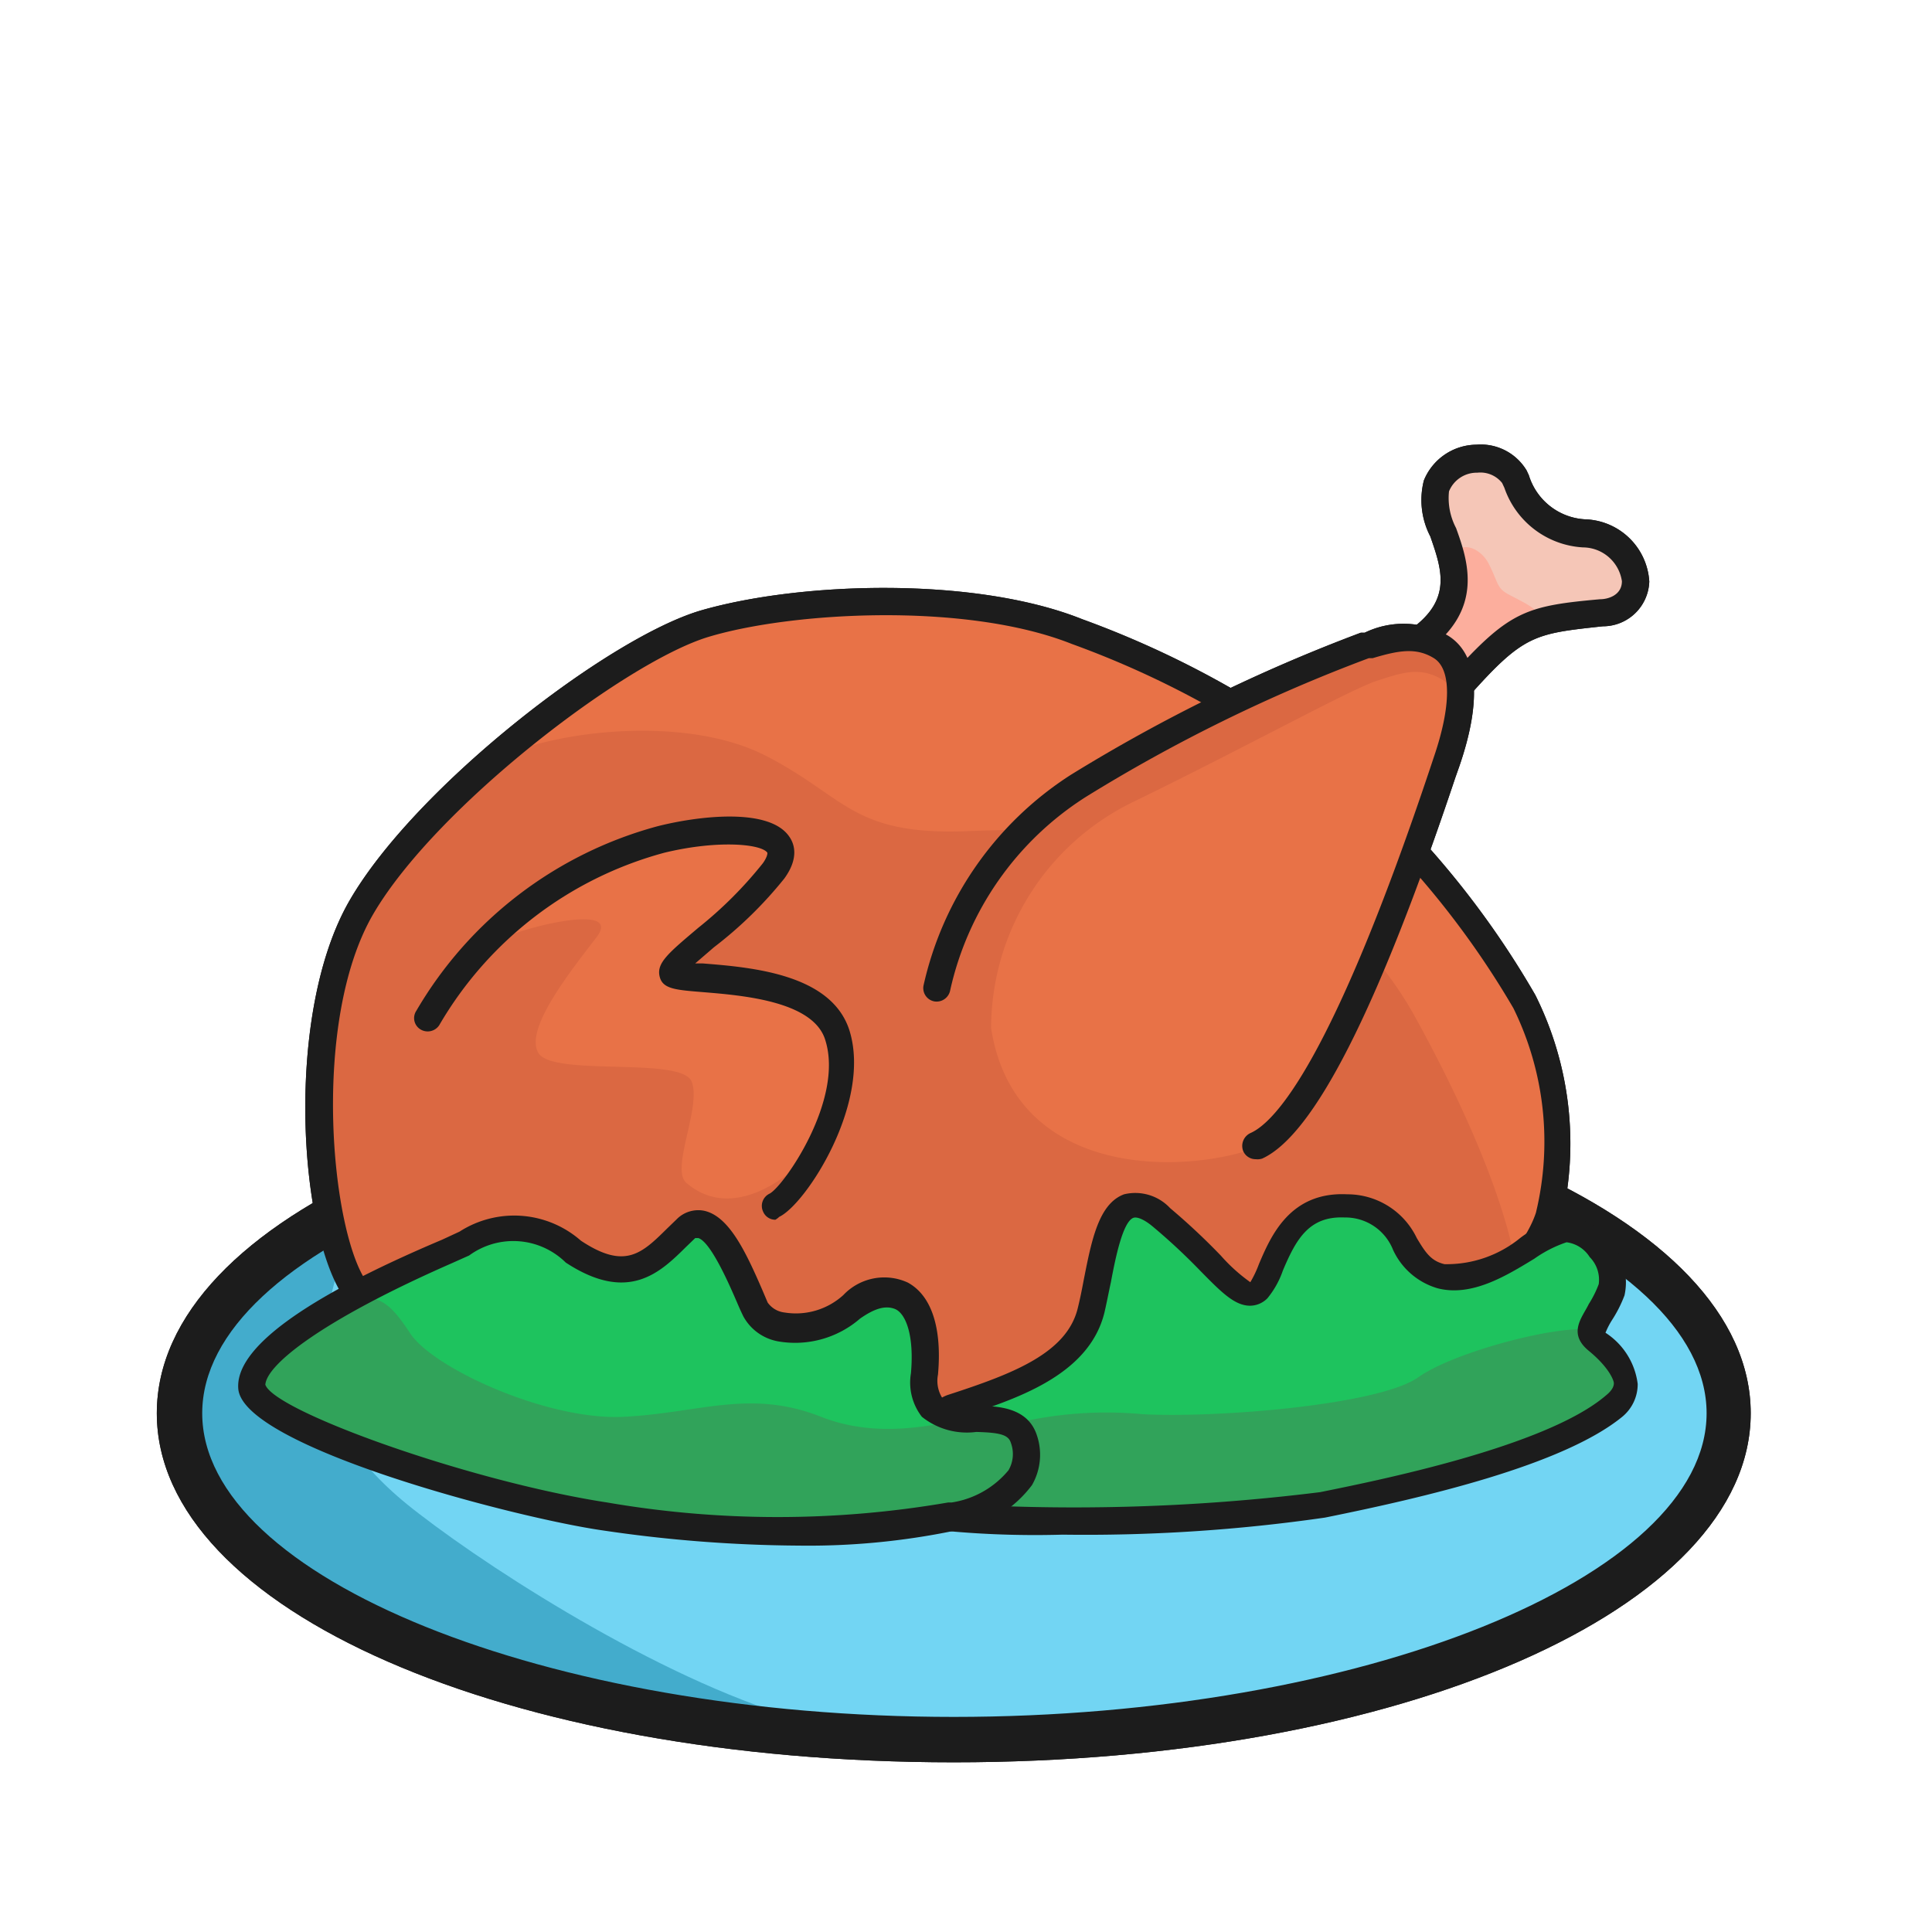
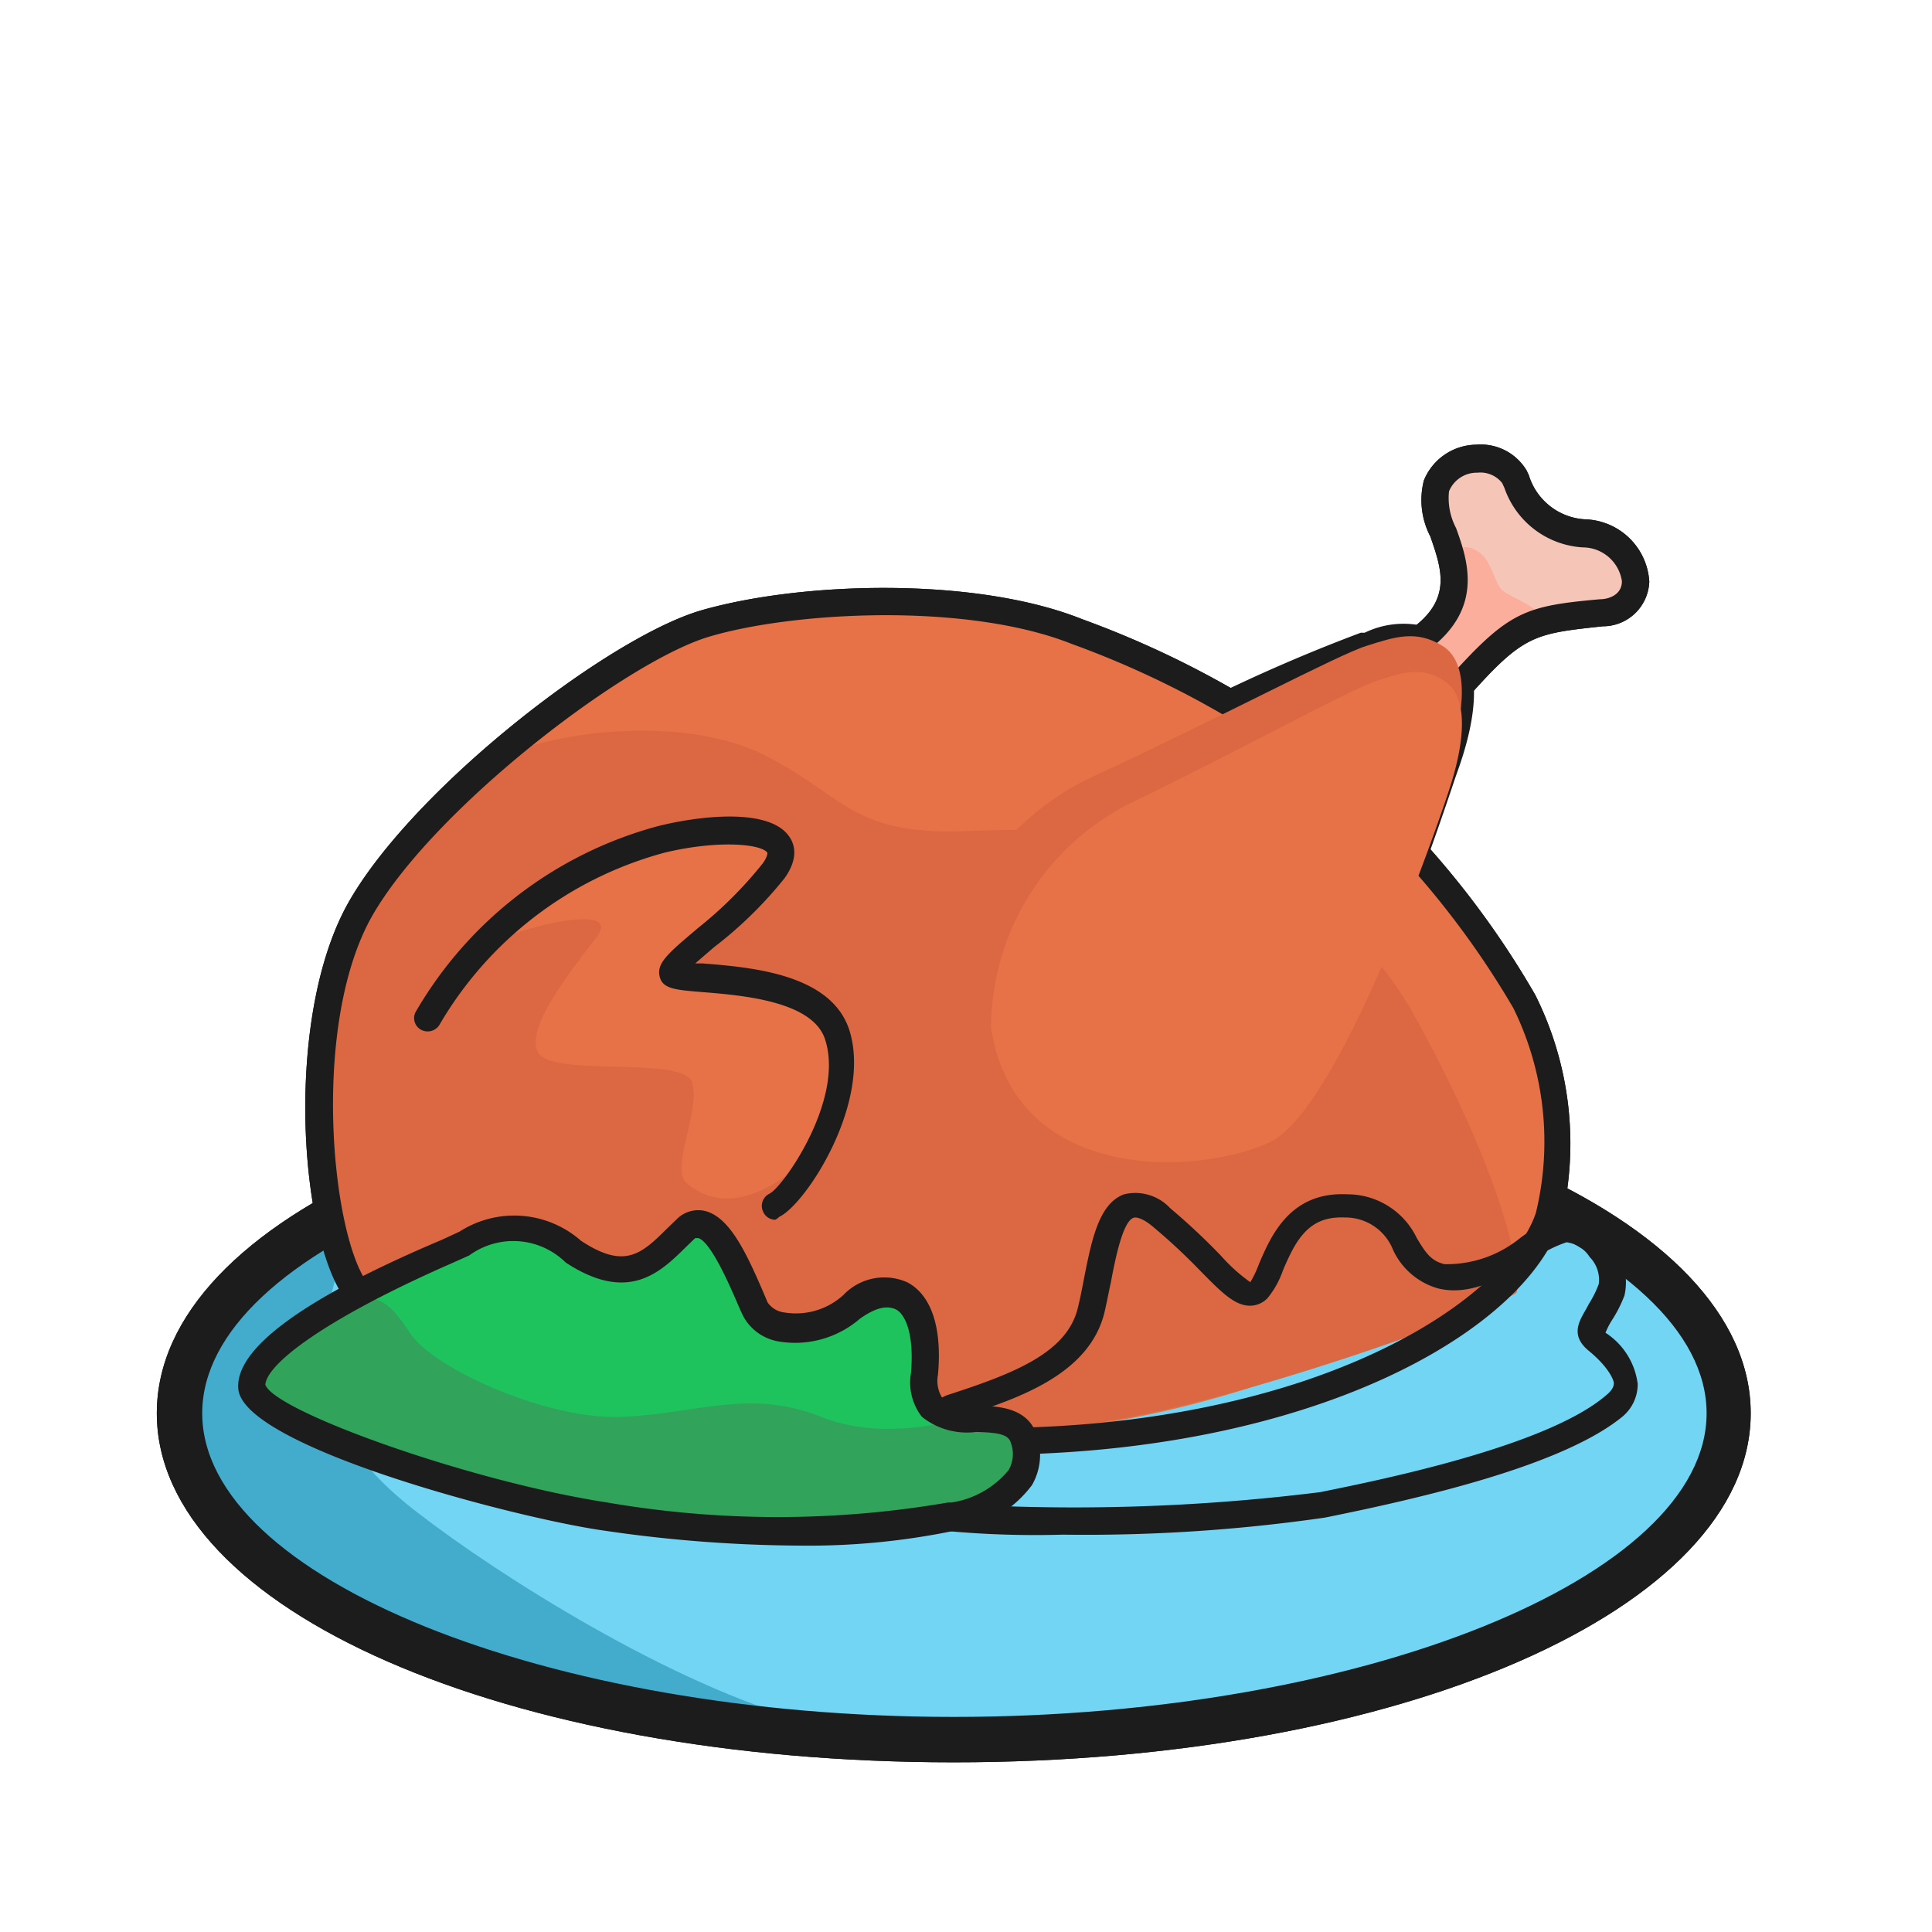
<svg xmlns="http://www.w3.org/2000/svg" id="Layer_1" data-name="Layer 1" viewBox="0 0 60 60">
  <defs>
    <style>.cls-1{fill:#72d5f3;}.cls-2{fill:#43accc;}.cls-3{fill:#1c1c1c;}.cls-4{fill:#e87247;}.cls-5{fill:#db6842;}.cls-6{fill:#b75236;}.cls-7{fill:#57ca5c;}.cls-8{fill:#f5c6b7;}.cls-9{fill:#fcae9d;}.cls-10{fill:#1ec35e;}.cls-11{fill:#31a35a;}</style>
  </defs>
  <ellipse class="cls-1" cx="29.62" cy="43.89" rx="24.04" ry="10.13" />
  <path class="cls-2" d="M10.84,38.33C9.8,41.51,9.18,44.09,13,47c2.51,1.94,7.92,5.36,12.07,6.46s-5.28,0-5.28,0-7.35-2.08-10.19-4.41-4.07-4-4-5.81S7.6,39.88,9.1,39,10.84,38.33,10.84,38.33Z" />
  <path class="cls-3" d="M29.62,54.73C15.74,54.73,4.87,50,4.87,43.89S15.74,33.06,29.62,33.06s24.75,4.76,24.75,10.83S43.5,54.73,29.62,54.73Zm0-20.27C17,34.46,6.28,38.78,6.28,43.89S17,53.32,29.62,53.32,53,49,53,43.89,42.27,34.46,29.62,34.46Z" />
  <path class="cls-4" d="M11.05,40.08c-1.25-1.73-1.84-8.46.17-11.9S16,23,21.87,19.38c2.51-1.55,8.23-1.08,11.58.25A29.8,29.8,0,0,1,41.37,24a27.16,27.16,0,0,1,6,7.15,9.93,9.93,0,0,1,.78,6.68c-.32,1-10.45,8.86-25,6.29s-11.49-3.47-11.49-3.47" />
  <path class="cls-5" d="M15.17,23.69c1.79-1,6.06-1.52,8.59-.23s2.69,2.5,6.33,2.35c5.22-.21,10.9.38,13.89,5.83s3.26,8.18,3.12,8.49S38,43.78,33.53,44.25s-17.44.41-18.88-1.08-3.53-2.5-3.9-3.64S9.1,34,9.91,31.64a17,17,0,0,1,2.82-5.51C13.65,25.14,15.17,23.69,15.17,23.69Z" />
  <path class="cls-6" d="M12.17,26.8c2.07-2.25,11.42-.42,13.28,1.1,3.62,3,3.85.83,8.58,2S44.11,36.2,44.6,38.5s-2.82,3.33-2.82,3.33L28.39,45.4,17.12,43.75l-3.87-1.13a8.63,8.63,0,0,1-2.5-3.09c-.47-1.47-1.21-6.75-.62-8.53A13.61,13.61,0,0,1,12.17,26.8Z" />
  <path class="cls-5" d="M13.62,31.63a3.12,3.12,0,0,0,.31,3.44c2.49,1.67,4.73-.53,4.68.62,0,.61,1.65,3.3,2.88,3,.59-.13,2.16,0,3-1.52s2.06-4.4,1.16-5.26-5.21-.62-4.46-1.95,2.47-1.86,2.65-2.51,1-1.37-.59-1.44A18.15,18.15,0,0,0,17,27.7,51,51,0,0,0,13.62,31.63Z" />
  <path class="cls-4" d="M15.68,29.1c1-.41,3.61-1,2.85,0s-2.26,2.85-1.81,3.6,4.45.1,4.76.89-.66,2.7-.17,3.14C22.78,38,24.56,36.45,25,36s1.54-2.61,1.34-3.37a3.18,3.18,0,0,0-2.5-2c-1.37-.21-3.44-.11-2.83-.68s2.88-2.17,3.06-2.91.41-1.46-1.37-1.25S17.64,27,16.39,28.18,15.68,29.1,15.68,29.1Z" />
  <path class="cls-3" d="M30.66,45.18A43.75,43.75,0,0,1,23,44.49C11,42.37,11,41.41,10.92,40.9a.72.72,0,0,1,.58-.69l.23.79a.24.24,0,0,0,0-.23c.12.16,1.21,1.08,11.44,2.89,8.1,1.43,13.88.37,17.29-.76,4.57-1.53,6.76-3.78,7.24-5.24A9.4,9.4,0,0,0,47,31.31a27.12,27.12,0,0,0-5.87-7A29,29,0,0,0,33.29,20C30,18.69,24.58,19,22,19.78s-8.47,5.28-10.41,8.61-1.31,9.89-.19,11.44l-.69.5c-1.43-2-1.89-8.85.15-12.37s8-8.14,10.9-9c3.11-.9,8.53-1.06,11.85.27a29.88,29.88,0,0,1,8,4.39,27.7,27.7,0,0,1,6.07,7.28,10.32,10.32,0,0,1,.81,7C47.37,41.38,40.67,45.18,30.66,45.18Z" />
-   <path class="cls-7" d="M29.64,43.71c1.89-.61,3.88-1.31,4.29-3s.51-4.26,2.19-2.88,2.47,2.75,3,2.24.65-2.73,2.71-2.63,1.57,1.86,3,2.21,3.06-1.37,3.85-1.44,1.55,1.35,1.31,2.05-.62,1.44-.14,1.63,1,1.38.31,1.8a51.81,51.81,0,0,1-9.06,3,59.75,59.75,0,0,1-12.14.32c-.79-.22-.24-3.08.72-3.36" />
  <path class="cls-3" d="M33,47.66a29.76,29.76,0,0,1-4.24-.18c-.25-.07-.67-.34-.68-1.3s.49-2.6,1.39-2.87c2-.65,3.66-1.29,4-2.68.07-.28.13-.58.19-.9.24-1.21.46-2.35,1.25-2.64a1.48,1.48,0,0,1,1.43.43A20.67,20.67,0,0,1,37.92,39a5.3,5.3,0,0,0,.91.82,3.44,3.44,0,0,0,.27-.57c.36-.84.95-2.25,2.74-2.16A2.39,2.39,0,0,1,44,38.45c.27.45.44.71.86.81a3.61,3.61,0,0,0,2.36-.82,3.56,3.56,0,0,1,1.36-.63,1.49,1.49,0,0,1,1.25.67,2.31,2.31,0,0,1,.49,1.94c0,.11-.09.23-.13.35a2.77,2.77,0,0,0-.22.77A1.78,1.78,0,0,1,50.88,43a1.11,1.11,0,0,1-.55,1.11,51.67,51.67,0,0,1-9.18,3.1A52,52,0,0,1,33,47.66Zm-4-1A61.73,61.73,0,0,0,41,46.34a50.29,50.29,0,0,0,8.93-3s.15-.08.13-.32a1,1,0,0,0-.39-.71c-.78-.32-.46-1.19-.22-1.84l.12-.32A1.51,1.51,0,0,0,49.19,39a.71.71,0,0,0-.51-.35,3.87,3.87,0,0,0-1,.51c-.87.53-1.94,1.19-3,.92a2.2,2.2,0,0,1-1.39-1.2,1.59,1.59,0,0,0-1.5-1c-1.11-.05-1.51.68-1.92,1.65a2.77,2.77,0,0,1-.48.86.76.76,0,0,1-.54.23c-.48,0-.9-.43-1.54-1.08a19,19,0,0,0-1.47-1.37c-.26-.22-.49-.32-.61-.28-.33.12-.56,1.25-.7,2-.07.32-.13.64-.2.94-.49,2-2.85,2.72-4.57,3.28h0c-.2.06-.5.5-.68,1.2A2.19,2.19,0,0,0,29.05,46.67Z" />
  <path class="cls-3" d="M24.08,37.88a.41.41,0,0,1-.38-.25.42.42,0,0,1,.2-.56c.43-.22,2.32-2.91,1.73-4.77-.37-1.22-2.61-1.39-3.82-1.49-.86-.07-1.25-.1-1.33-.51s.3-.72,1.21-1.49a12.57,12.57,0,0,0,2-2c.13-.18.15-.3.14-.33-.19-.27-1.53-.4-3.19,0a11.57,11.57,0,0,0-7,5.36.43.43,0,0,1-.58.13.41.41,0,0,1-.13-.58,12.42,12.42,0,0,1,7.49-5.73c1.22-.31,3.46-.6,4.09.32.15.21.32.65-.15,1.3a12.69,12.69,0,0,1-2.19,2.14l-.58.5.23,0c1.5.12,4,.32,4.56,2.08.7,2.24-1.35,5.4-2.18,5.79A.58.58,0,0,1,24.08,37.88Z" />
  <path class="cls-8" d="M45.3,21.34c1.8-2,2.22-2.07,4.44-2.31,1.69-.18,1.24-2.26-.52-2.48A2.45,2.45,0,0,1,47,14.8a1.41,1.41,0,0,0-2.42.28c-.49,1.18,2,3.26-.91,5C43.41,20.3,45.3,21.34,45.3,21.34Z" />
  <path class="cls-9" d="M44.3,19.55c.85-1.44.89-1.59.89-2.18s.75-.45,1.05.15.24.73.59.93c.69.37,1.41.64.56,1.06a5.21,5.21,0,0,0-1.7,1.33C45.59,21,43.92,20.19,44.3,19.55Z" />
  <path class="cls-3" d="M45.3,21.76a.46.46,0,0,1-.2-.05c-1.84-1-1.85-1.34-1.85-1.53a.48.48,0,0,1,.23-.42c1.68-1,1.32-2,.94-3.1a2.45,2.45,0,0,1-.2-1.74,1.78,1.78,0,0,1,1.63-1.11,1.66,1.66,0,0,1,1.56.8l.07.15a1.94,1.94,0,0,0,1.79,1.37,2.06,2.06,0,0,1,1.95,1.93,1.44,1.44,0,0,1-1.44,1.39c-2.13.23-2.46.26-4.16,2.17A.43.43,0,0,1,45.3,21.76Zm-1-1.53c.23.16.58.38.92.58,1.68-1.84,2.23-2,4.47-2.2.26,0,.68-.13.68-.56A1.23,1.23,0,0,0,49.16,17a2.75,2.75,0,0,1-2.44-1.85L46.65,15a.86.86,0,0,0-.77-.32.93.93,0,0,0-.88.58,2,2,0,0,0,.22,1.14C45.58,17.4,46.11,18.92,44.3,20.23Z" />
  <path class="cls-5" d="M29.11,31.64c-.27-1.64,1-5.75,4.85-7.53s7.58-3.77,8.47-4.05,1.55-.51,2.37,0,.72,2,.17,3.57S41.13,34.3,38.73,35.36,30,36.88,29.11,31.64Z" />
  <path class="cls-4" d="M30.78,31.93a7.82,7.82,0,0,1,4.36-7c3.44-1.67,6.8-3.52,7.6-3.78s1.38-.48,2.12,0,.65,1.82.16,3.33-3.45,10-5.6,11S31.54,36.82,30.78,31.93Z" />
  <path class="cls-7" d="M7.82,43.09c-.12-1.49,4.63-3.59,6.07-4.21s2.06-1.23,3.91,0,2.58.16,3.5-.71,1.86,1.85,2.16,2.46,1.65,1,3-.08,2.47-.26,2.26,2.11,2.65.69,3.08,2c.49,1.52-1.28,2.25-2.15,2.43-.41.08-7.09.88-10.85,0S7.93,44.32,7.82,43.09Z" />
  <path class="cls-3" d="M23.42,48a22.31,22.31,0,0,1-4.73-.42c-.91-.21-4.12-1-6.89-1.9-3.79-1.25-4.35-2-4.4-2.51h0c-.1-1.24,2-2.8,6.33-4.63l.54-.25a3.14,3.14,0,0,1,3.77.28c1.37.91,1.89.4,2.68-.38l.29-.28a.94.94,0,0,1,.85-.27c.77.16,1.29,1.25,1.81,2.45l.17.4a.74.74,0,0,0,.52.31,2.19,2.19,0,0,0,1.83-.54,1.75,1.75,0,0,1,2-.39c.74.4,1.07,1.41.94,2.86a1,1,0,0,0,.13.72c.19.21.65.23,1.09.25.67,0,1.57.06,1.85.91a1.89,1.89,0,0,1-.15,1.55,3.69,3.69,0,0,1-2.33,1.42A47.06,47.06,0,0,1,23.42,48ZM8.24,43.05c.23.64,4.26,2.18,10.65,3.67,3.61.84,10.22.09,10.67,0a2.85,2.85,0,0,0,1.76-1,1,1,0,0,0,.07-.86c-.08-.26-.4-.31-1.07-.33A2.24,2.24,0,0,1,28.63,44a1.73,1.73,0,0,1-.34-1.35c.11-1.25-.19-1.88-.5-2s-.65,0-1.08.3a3.08,3.08,0,0,1-2.53.71,1.54,1.54,0,0,1-1.09-.77c-.05-.1-.12-.25-.2-.44-.2-.46-.8-1.87-1.2-2,0,0-.07,0-.1,0l-.28.27c-.8.79-1.79,1.77-3.74.49a2.32,2.32,0,0,0-3-.22l-.56.25C10,41,8.21,42.42,8.24,43.05Zm0,0Z" />
  <path class="cls-3" d="M39,36a.42.42,0,0,1-.39-.25.44.44,0,0,1,.22-.56c.78-.34,2.55-2.27,5.58-11.32l.12-.36c.54-1.58.55-2.73,0-3.07s-1.1-.24-1.9,0l-.12,0a49.88,49.88,0,0,0-8.79,4.31,9.57,9.57,0,0,0-4.21,6,.43.43,0,0,1-.49.35.42.42,0,0,1-.34-.49,10.48,10.48,0,0,1,4.58-6.55,51.82,51.82,0,0,1,9-4.41l.12,0a2.77,2.77,0,0,1,2.59.09c.94.58,1.06,2,.35,4.06l-.12.34c-2.42,7.24-4.4,11.11-6,11.84A.47.47,0,0,1,39,36Z" />
  <ellipse class="cls-1" cx="29.62" cy="43.89" rx="24.04" ry="10.13" />
  <path class="cls-2" d="M10.84,38.33C9.8,41.51,9.18,44.09,13,47c2.51,1.94,7.92,5.36,12.07,6.46s-5.28,0-5.28,0-7.35-2.08-10.19-4.41-4.07-4-4-5.81S7.6,39.88,9.1,39,10.84,38.33,10.84,38.33Z" />
  <path class="cls-3" d="M29.62,54.73C15.74,54.73,4.87,50,4.87,43.89S15.74,33.06,29.62,33.06s24.75,4.76,24.75,10.83S43.5,54.73,29.62,54.73Zm0-20.27C17,34.46,6.28,38.78,6.28,43.89S17,53.32,29.62,53.32,53,49,53,43.89,42.27,34.46,29.62,34.46Z" />
-   <path class="cls-4" d="M11.05,40.08c-1.25-1.73-1.84-8.46.17-11.9S16,23,21.87,19.38c2.51-1.55,8.23-1.08,11.58.25A29.8,29.8,0,0,1,41.37,24a27.16,27.16,0,0,1,6,7.15,9.93,9.93,0,0,1,.78,6.68c-.32,1-10.45,8.86-25,6.29s-11.49-3.47-11.49-3.47" />
+   <path class="cls-4" d="M11.05,40.08c-1.25-1.73-1.84-8.46.17-11.9S16,23,21.87,19.38c2.51-1.55,8.23-1.08,11.58.25A29.8,29.8,0,0,1,41.37,24a27.16,27.16,0,0,1,6,7.15,9.93,9.93,0,0,1,.78,6.68c-.32,1-10.45,8.86-25,6.29" />
  <path class="cls-5" d="M15.17,23.69c1.79-1,6.06-1.52,8.59-.23s2.69,2.5,6.33,2.35c5.22-.21,10.9.38,13.89,5.83s3.26,8.18,3.12,8.49S38,43.78,33.53,44.25s-17.44.41-18.88-1.08-3.53-2.5-3.9-3.64S9.1,34,9.91,31.64a17,17,0,0,1,2.82-5.51C13.65,25.14,15.17,23.69,15.17,23.69Z" />
-   <path class="cls-5" d="M13.62,31.63a3.12,3.12,0,0,0,.31,3.44c2.49,1.67,4.73-.53,4.68.62,0,.61,1.65,3.3,2.88,3,.59-.13,2.16,0,3-1.52s2.06-4.4,1.16-5.26-5.21-.62-4.46-1.95,2.47-1.86,2.65-2.51,1-1.37-.59-1.44A18.15,18.15,0,0,0,17,27.7,51,51,0,0,0,13.62,31.63Z" />
  <path class="cls-4" d="M15.68,29.1c1-.41,3.61-1,2.85,0s-2.26,2.85-1.81,3.6,4.45.1,4.76.89-.66,2.7-.17,3.14C22.78,38,24.56,36.45,25,36s1.54-2.61,1.34-3.37a3.18,3.18,0,0,0-2.5-2c-1.37-.21-3.44-.11-2.83-.68s2.88-2.17,3.06-2.91.41-1.46-1.37-1.25S17.64,27,16.39,28.18,15.68,29.1,15.68,29.1Z" />
  <path class="cls-3" d="M30.66,45.18A43.75,43.75,0,0,1,23,44.49C11,42.37,11,41.41,10.92,40.9a.72.72,0,0,1,.58-.69l.23.79a.24.24,0,0,0,0-.23c.12.16,1.21,1.08,11.44,2.89,8.1,1.43,13.88.37,17.29-.76,4.57-1.53,6.76-3.78,7.24-5.24A9.4,9.4,0,0,0,47,31.31a27.12,27.12,0,0,0-5.87-7A29,29,0,0,0,33.29,20C30,18.69,24.58,19,22,19.78s-8.47,5.28-10.41,8.61-1.31,9.89-.19,11.44l-.69.5c-1.43-2-1.89-8.85.15-12.37s8-8.14,10.9-9c3.11-.9,8.53-1.06,11.85.27a29.88,29.88,0,0,1,8,4.39,27.7,27.7,0,0,1,6.07,7.28,10.32,10.32,0,0,1,.81,7C47.37,41.38,40.67,45.18,30.66,45.18Z" />
-   <path class="cls-10" d="M29.64,43.71c1.89-.61,3.88-1.31,4.29-3s.51-4.26,2.19-2.88,2.47,2.75,3,2.24.65-2.73,2.71-2.63,1.57,1.86,3,2.21,3.06-1.37,3.85-1.44,1.55,1.35,1.31,2.05-.62,1.44-.14,1.63,1,1.38.31,1.8a51.81,51.81,0,0,1-9.06,3,59.75,59.75,0,0,1-12.14.32c-.79-.22-.24-3.08.72-3.36" />
-   <path class="cls-11" d="M30.37,44.54a12.18,12.18,0,0,1,5.13-.62c2.34.12,7.34-.29,8.55-1.15s5-1.8,5.54-1.39a1.91,1.91,0,0,1,.83,1.39c0,.52-.12.95-1.65,1.53a35,35,0,0,1-6.46,2.16,43.43,43.43,0,0,1-7.48.78c-2,0-5.81.66-6.07,0S29.29,45,30.37,44.54Z" />
  <path class="cls-3" d="M33,47.66a29.76,29.76,0,0,1-4.24-.18c-.25-.07-.67-.34-.68-1.3s.49-2.6,1.39-2.87c2-.65,3.66-1.29,4-2.68.07-.28.13-.58.19-.9.24-1.21.46-2.35,1.25-2.64a1.48,1.48,0,0,1,1.43.43A20.67,20.67,0,0,1,37.92,39a5.3,5.3,0,0,0,.91.82,3.44,3.44,0,0,0,.27-.57c.36-.84.95-2.25,2.74-2.16A2.39,2.39,0,0,1,44,38.45c.27.45.44.71.86.81a3.61,3.61,0,0,0,2.36-.82,3.56,3.56,0,0,1,1.36-.63,1.75,1.75,0,0,1,1.45.78,1.87,1.87,0,0,1,.42,1.64,4,4,0,0,1-.39.77,2.42,2.42,0,0,0-.2.39,2.22,2.22,0,0,1,1,1.59A1.31,1.31,0,0,1,50.38,44c-1.85,1.51-6.16,2.51-9.23,3.13A52,52,0,0,1,33,47.66Zm-4-1A61.73,61.73,0,0,0,41,46.34c1.72-.35,7-1.4,8.87-3,.25-.2.25-.34.25-.39s-.11-.45-.78-1-.19-1.05,0-1.45a3.26,3.26,0,0,0,.31-.62,1,1,0,0,0-.28-.84,1,1,0,0,0-.72-.46,3.87,3.87,0,0,0-1,.51c-.87.53-1.94,1.19-3,.92a2.2,2.2,0,0,1-1.39-1.2,1.59,1.59,0,0,0-1.5-1c-1.11-.05-1.51.68-1.92,1.65a2.77,2.77,0,0,1-.48.86.76.76,0,0,1-.54.23h0c-.48,0-.9-.43-1.54-1.08a19,19,0,0,0-1.47-1.37c-.26-.22-.49-.32-.61-.28-.33.12-.56,1.25-.7,2-.07.32-.13.64-.2.94-.49,2-2.85,2.72-4.57,3.28h0c-.2.06-.5.5-.68,1.2A2.19,2.19,0,0,0,29.05,46.67Z" />
  <path class="cls-3" d="M24.08,37.88a.41.41,0,0,1-.38-.25.42.42,0,0,1,.2-.56c.43-.22,2.32-2.91,1.73-4.77-.37-1.22-2.61-1.39-3.82-1.49-.86-.07-1.25-.1-1.33-.51s.3-.72,1.21-1.49a12.57,12.57,0,0,0,2-2c.13-.18.15-.3.14-.33-.19-.27-1.53-.4-3.19,0a11.57,11.57,0,0,0-7,5.36.43.43,0,0,1-.58.13.41.41,0,0,1-.13-.58,12.42,12.42,0,0,1,7.49-5.73c1.22-.31,3.46-.6,4.09.32.15.21.32.65-.15,1.3a12.69,12.69,0,0,1-2.19,2.14l-.58.5.23,0c1.5.12,4,.32,4.56,2.08.7,2.24-1.35,5.4-2.18,5.79A.58.58,0,0,1,24.08,37.88Z" />
  <path class="cls-8" d="M45.3,21.34c1.8-2,2.22-2.07,4.44-2.31,1.69-.18,1.24-2.26-.52-2.48A2.45,2.45,0,0,1,47,14.8a1.41,1.41,0,0,0-2.42.28c-.49,1.18,2,3.26-.91,5C43.41,20.3,45.3,21.34,45.3,21.34Z" />
  <path class="cls-9" d="M44.3,19.55c.85-1.44.89-1.59.89-2.18s.75-.45,1.05.15.24.73.59.93c.69.37,1.41.64.56,1.06a5.21,5.21,0,0,0-1.7,1.33C45.59,21,43.92,20.19,44.3,19.55Z" />
  <path class="cls-3" d="M45.3,21.76a.46.46,0,0,1-.2-.05c-1.84-1-1.85-1.34-1.85-1.53a.48.48,0,0,1,.23-.42c1.68-1,1.32-2,.94-3.1a2.45,2.45,0,0,1-.2-1.74,1.78,1.78,0,0,1,1.63-1.11,1.66,1.66,0,0,1,1.56.8l.07.15a1.94,1.94,0,0,0,1.79,1.37,2.06,2.06,0,0,1,1.95,1.93,1.44,1.44,0,0,1-1.44,1.39c-2.13.23-2.46.26-4.16,2.17A.43.43,0,0,1,45.3,21.76Zm-1-1.53c.23.16.58.38.92.58,1.68-1.84,2.23-2,4.47-2.2.26,0,.68-.13.68-.56A1.23,1.23,0,0,0,49.16,17a2.75,2.75,0,0,1-2.44-1.85L46.65,15a.86.86,0,0,0-.77-.32.93.93,0,0,0-.88.58,2,2,0,0,0,.22,1.14C45.58,17.4,46.11,18.92,44.3,20.23Z" />
  <path class="cls-5" d="M29.11,31.64c-.27-1.64,1-5.75,4.85-7.53s7.58-3.77,8.47-4.05,1.55-.51,2.37,0,.72,2,.17,3.57S41.13,34.3,38.73,35.36,30,36.88,29.11,31.64Z" />
  <path class="cls-4" d="M30.78,31.93a7.82,7.82,0,0,1,4.36-7c3.44-1.67,6.8-3.52,7.6-3.78s1.38-.48,2.12,0,.65,1.82.16,3.33-3.45,10-5.6,11S31.54,36.82,30.78,31.93Z" />
  <path class="cls-10" d="M7.82,43.09c-.12-1.49,4.63-3.59,6.07-4.21s2.06-1.23,3.91,0,2.58.16,3.5-.71,1.86,1.85,2.16,2.46,1.65,1,3-.08,2.47-.26,2.26,2.11,2.65.69,3.08,2c.49,1.52-1.28,2.25-2.15,2.43-.41.08-7.09.88-10.85,0S7.93,44.32,7.82,43.09Z" />
  <path class="cls-11" d="M10.19,40.71c1.4-.76,1.84-.38,2.55.7S17,44.12,19.37,44s3.92-.87,6.13,0,4.33-.06,5,.05,1.18.25,1.25.61a1.34,1.34,0,0,1-.59,1.74,9.62,9.62,0,0,1-4.58,1.1,77.37,77.37,0,0,1-9.32-.77,49.4,49.4,0,0,1-7.66-2.26c-1.19-.39-2.18-1.22-1.82-1.74a20.61,20.61,0,0,1,2.37-2.06" />
  <path class="cls-3" d="M24.79,48a43,43,0,0,1-6.06-.47C16,47.14,7.55,44.93,7.4,43.13h0c-.1-1.24,2-2.8,6.33-4.63l.54-.25a3.14,3.14,0,0,1,3.77.28c1.37.91,1.89.4,2.68-.38l.29-.28a.94.94,0,0,1,.85-.27c.77.16,1.29,1.25,1.81,2.45l.17.4a.74.74,0,0,0,.52.31,2.19,2.19,0,0,0,1.83-.54,1.75,1.75,0,0,1,2-.39c.74.4,1.07,1.41.94,2.86a1,1,0,0,0,.13.72c.19.21.65.23,1.09.25.67,0,1.57.06,1.85.91a1.89,1.89,0,0,1-.15,1.55,3.69,3.69,0,0,1-2.33,1.42l-.09,0A22.34,22.34,0,0,1,24.79,48Zm-16.55-5c.26.82,6.32,3,10.61,3.66a31.2,31.2,0,0,0,10.6,0l.11,0a2.85,2.85,0,0,0,1.76-1,1,1,0,0,0,.07-.86c-.08-.26-.4-.31-1.07-.33A2.24,2.24,0,0,1,28.63,44a1.73,1.73,0,0,1-.34-1.35c.11-1.25-.19-1.88-.5-2s-.65,0-1.08.3a3.08,3.08,0,0,1-2.53.71,1.54,1.54,0,0,1-1.09-.77c-.05-.1-.12-.25-.2-.44-.2-.46-.8-1.87-1.2-2,0,0-.07,0-.1,0l-.28.27c-.8.79-1.79,1.77-3.74.49a2.32,2.32,0,0,0-3-.22l-.56.25C10,41,8.2,42.42,8.24,43.05Zm0,0Z" />
-   <path class="cls-3" d="M39,36a.42.42,0,0,1-.39-.25.44.44,0,0,1,.22-.56c.78-.34,2.55-2.27,5.58-11.32l.12-.36c.54-1.58.55-2.73,0-3.07s-1.1-.24-1.9,0l-.12,0a49.88,49.88,0,0,0-8.79,4.31,9.57,9.57,0,0,0-4.21,6,.43.43,0,0,1-.49.35.42.42,0,0,1-.34-.49,10.48,10.48,0,0,1,4.58-6.55,51.82,51.82,0,0,1,9-4.41l.12,0a2.77,2.77,0,0,1,2.59.09c.94.58,1.06,2,.35,4.06l-.12.34c-2.42,7.24-4.4,11.11-6,11.84A.47.47,0,0,1,39,36Z" />
</svg>